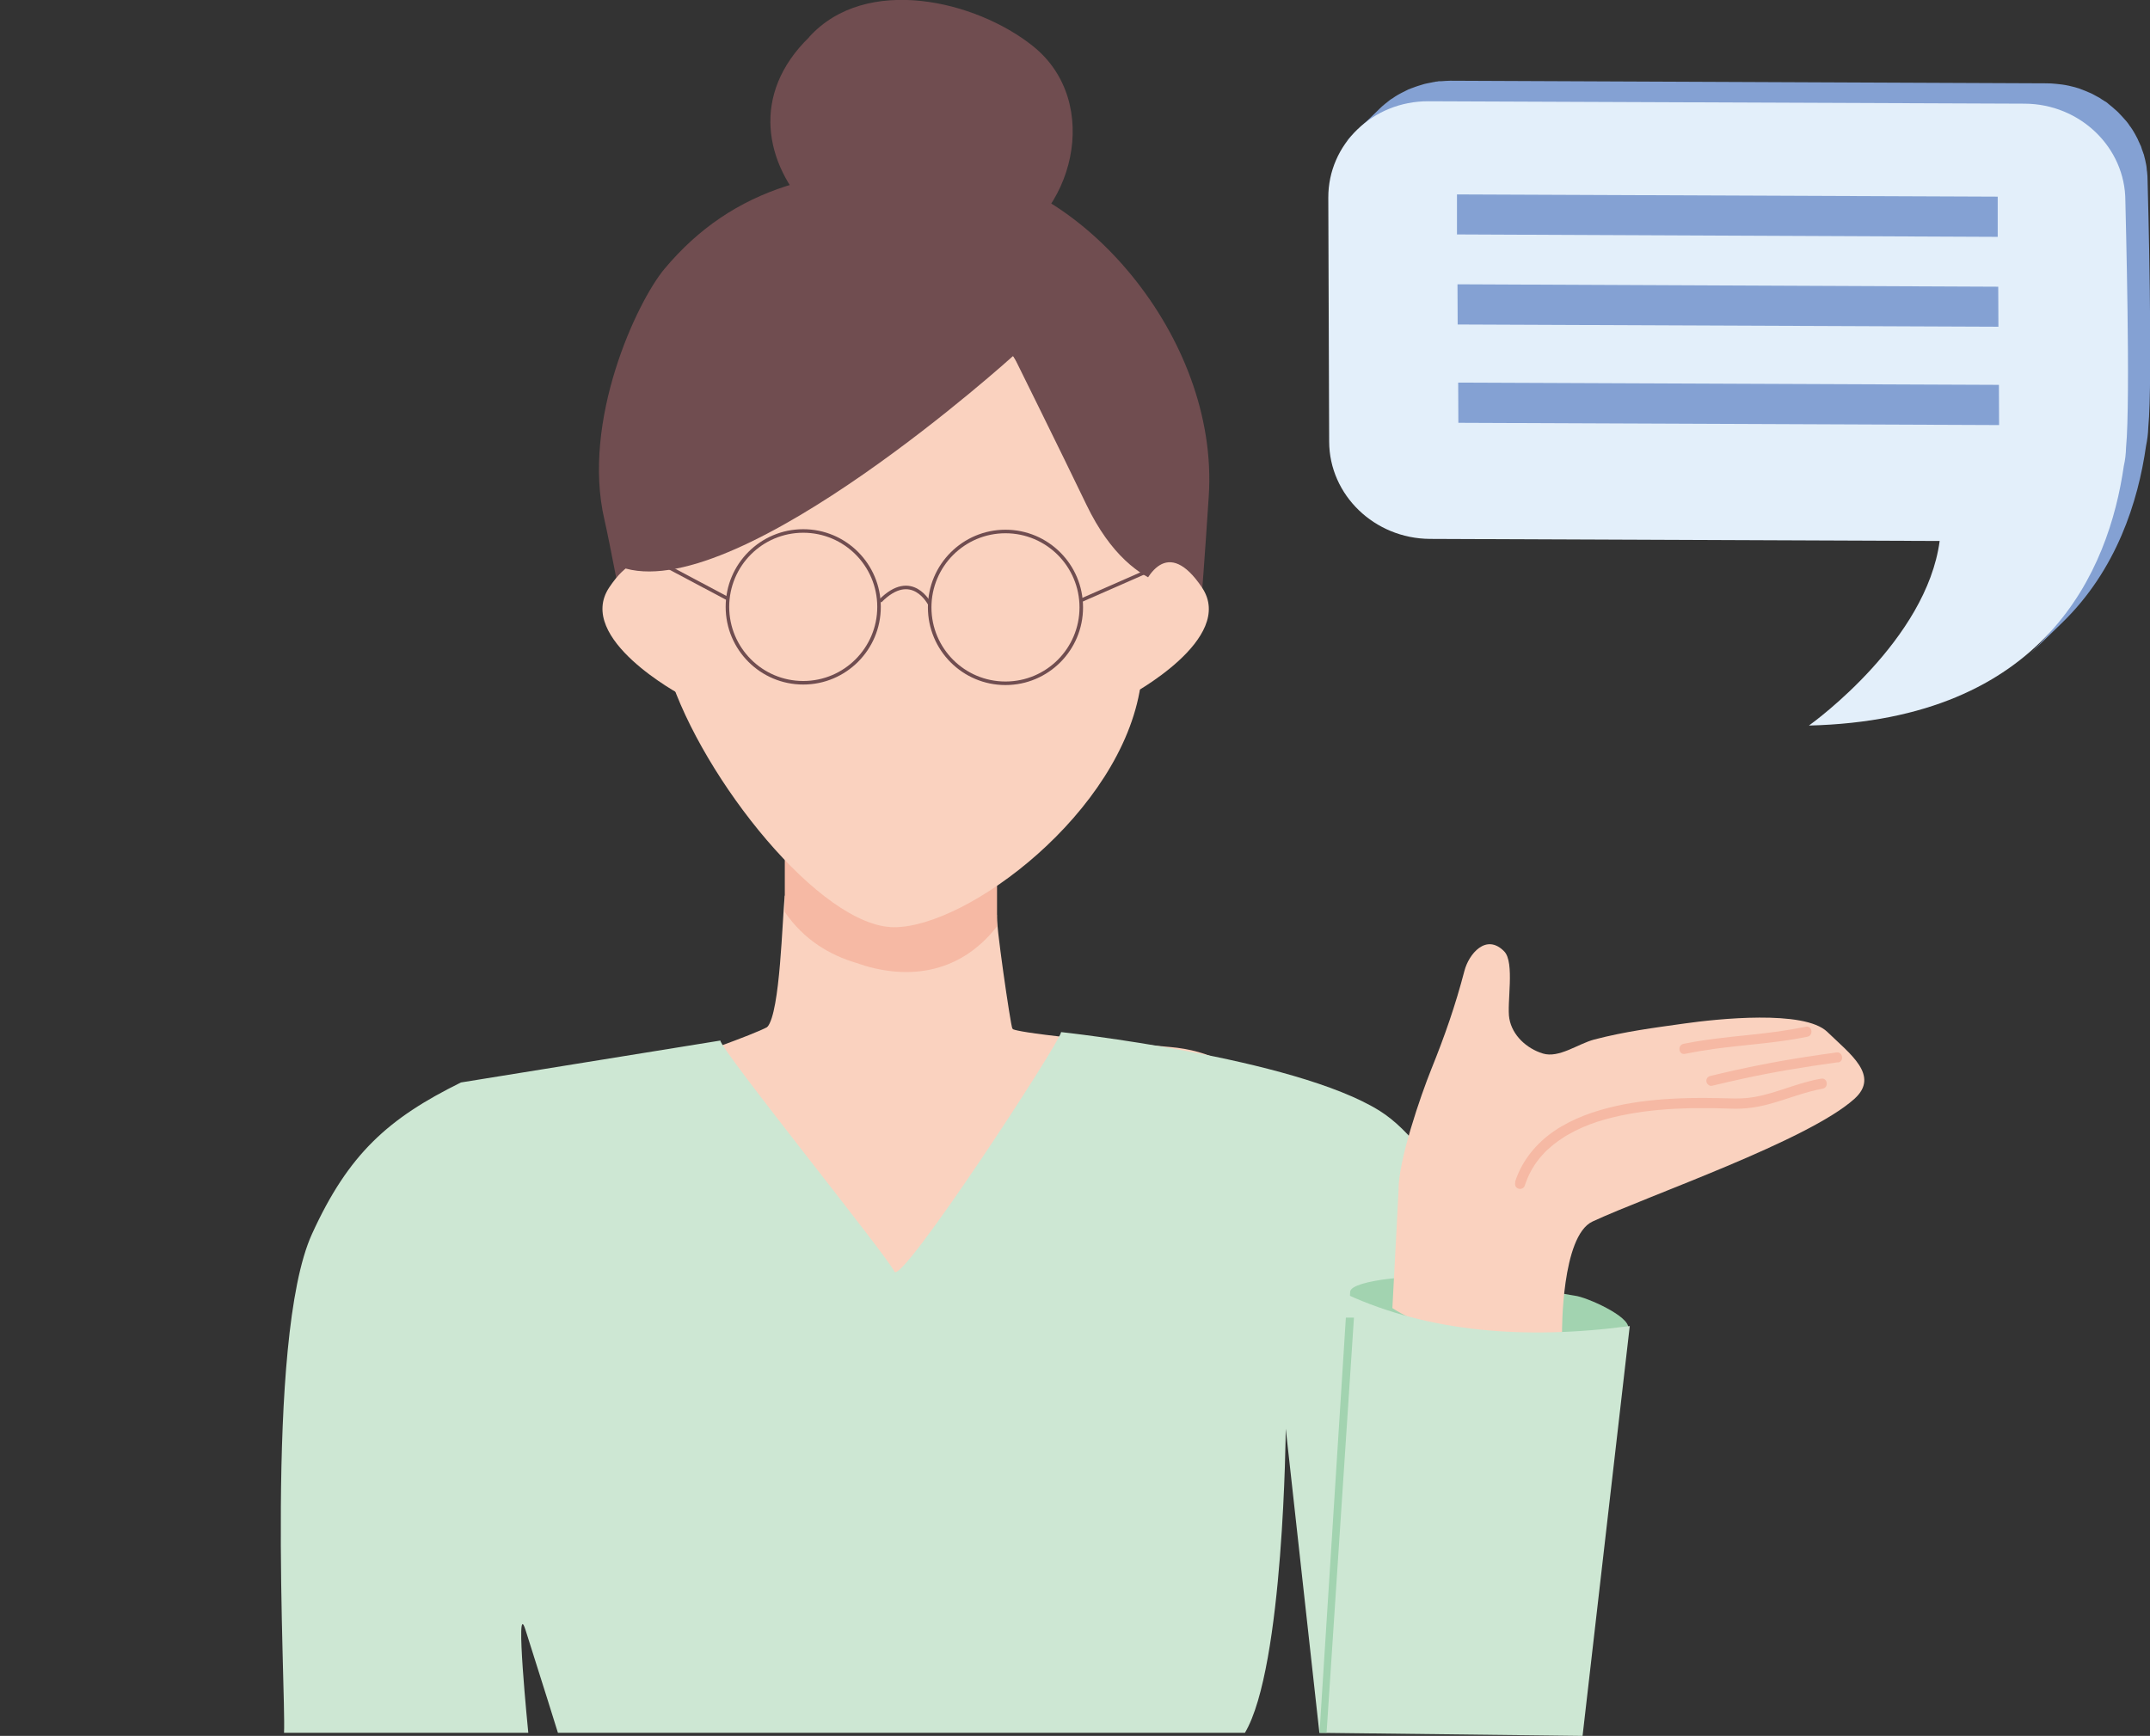
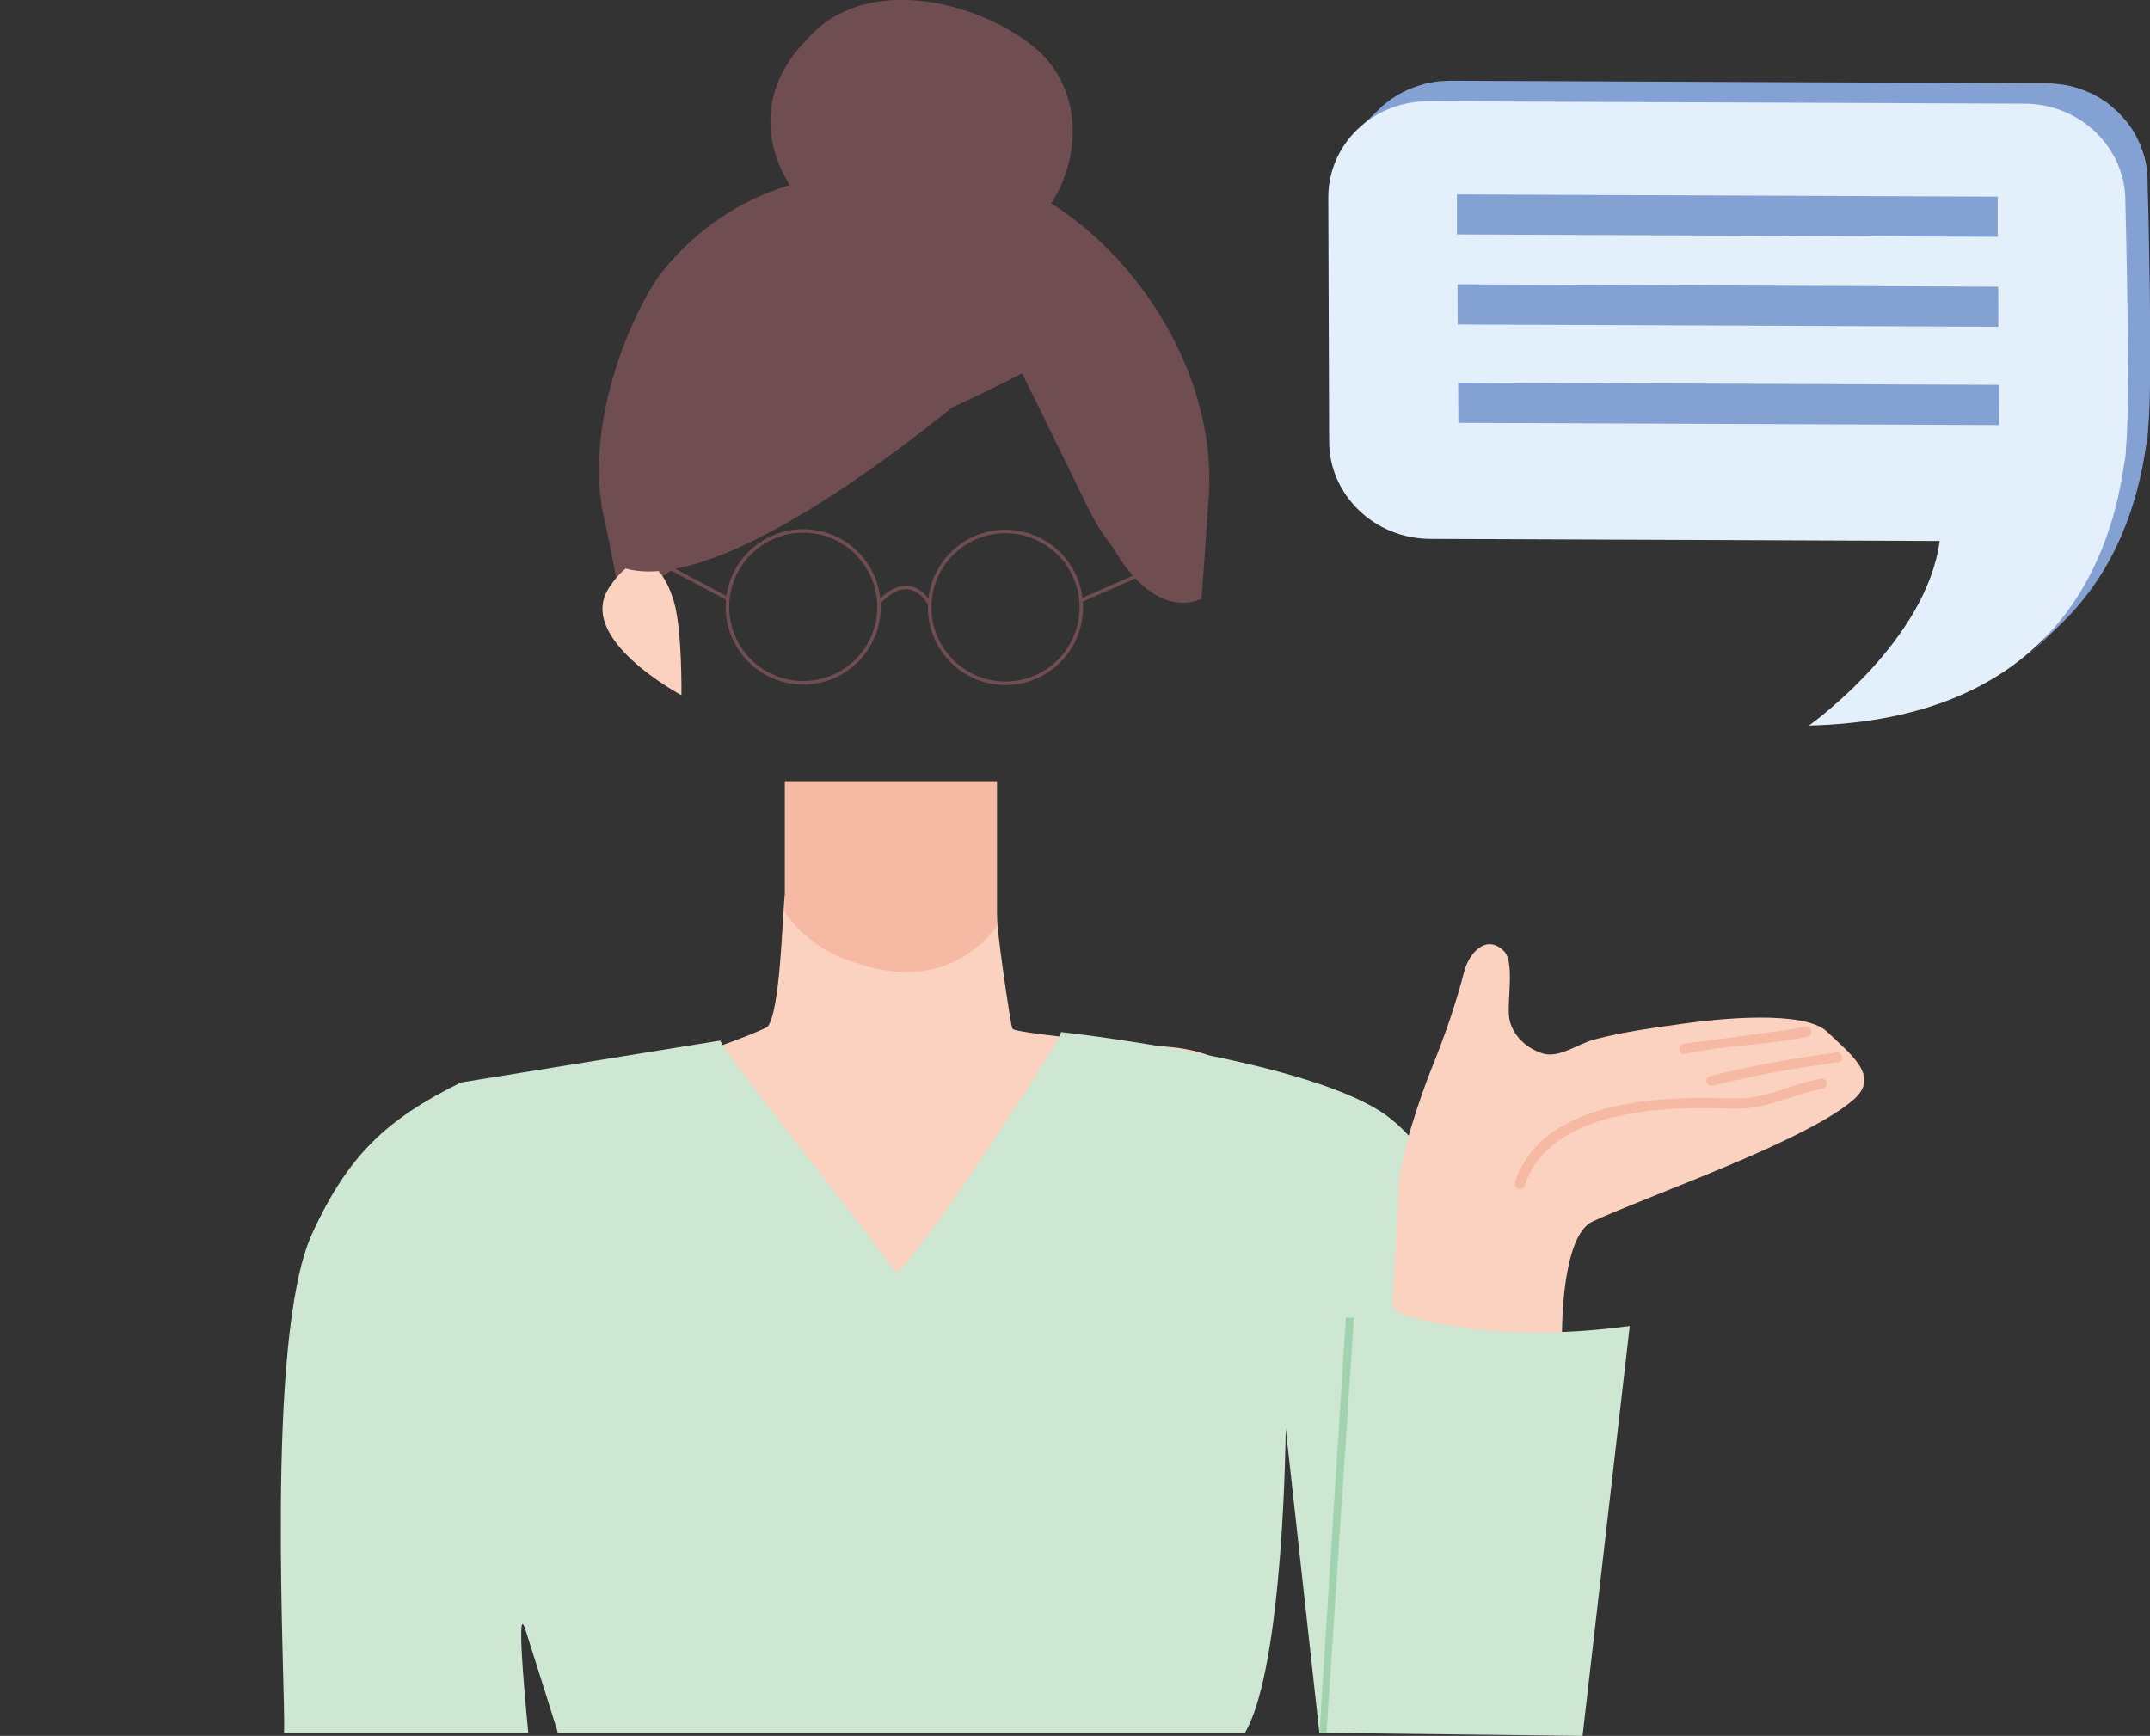
<svg xmlns="http://www.w3.org/2000/svg" viewBox="0 0 291 235" fill="none">
  <rect x="0" y="0" width="291" height="235" fill="#333333" stroke="none" />
  <g clip-path="url(#clip0_25_2750)">

</g>
  <g clip-path="url(#clip1_25_2750)">
    <path d="M190.252 15.39C190.019 15.39 189.809 15.46 189.576 15.483C189.25 15.53 188.947 15.6 188.62 15.67C188.41 15.716 188.2 15.763 188.014 15.81C187.827 15.857 187.641 15.927 187.478 15.973C187.244 16.044 186.988 16.137 186.755 16.23C186.615 16.277 186.475 16.324 186.335 16.394C186.032 16.534 185.752 16.651 185.449 16.814C185.379 16.837 185.333 16.861 185.263 16.907C184.913 17.094 184.586 17.281 184.26 17.491C184.19 17.538 184.097 17.608 184.027 17.655C183.77 17.818 183.514 18.005 183.281 18.192C183.211 18.262 183.141 18.309 183.048 18.379C182.745 18.636 182.441 18.892 182.162 19.149C183.654 17.701 185.146 16.254 186.638 14.806C186.638 14.782 186.685 14.759 186.708 14.736C186.918 14.525 187.151 14.315 187.384 14.129C187.431 14.082 187.478 14.059 187.524 14.012C187.594 13.965 187.664 13.895 187.734 13.848C187.851 13.755 187.967 13.662 188.084 13.568C188.2 13.475 188.34 13.381 188.48 13.311C188.55 13.264 188.643 13.194 188.713 13.148C188.76 13.124 188.807 13.078 188.853 13.054C189.11 12.891 189.39 12.727 189.669 12.587C189.669 12.587 189.693 12.587 189.716 12.564C189.763 12.54 189.833 12.517 189.902 12.47C190.136 12.354 190.322 12.26 190.555 12.143C190.625 12.097 190.719 12.073 190.788 12.05C190.928 11.98 191.068 11.933 191.208 11.887C191.325 11.84 191.465 11.793 191.581 11.747C191.698 11.7 191.814 11.677 191.931 11.63C192.094 11.583 192.281 11.513 192.467 11.466C192.56 11.443 192.677 11.396 192.77 11.373C192.864 11.35 192.98 11.326 193.073 11.303C193.377 11.233 193.703 11.186 194.006 11.116C194.123 11.116 194.239 11.069 194.356 11.046C194.449 11.046 194.566 11.046 194.706 10.999C194.799 10.999 194.892 10.999 195.009 10.999C195.428 10.976 195.848 10.929 196.268 10.929L276.964 11.28C277.407 11.28 277.826 11.303 278.269 11.35C278.409 11.35 278.549 11.396 278.689 11.396C278.969 11.42 279.272 11.466 279.552 11.513C279.715 11.536 279.855 11.583 280.018 11.606C280.275 11.677 280.531 11.723 280.788 11.793C280.951 11.84 281.091 11.887 281.254 11.933C281.347 11.957 281.44 11.98 281.534 12.027C281.627 12.05 281.72 12.12 281.837 12.143C282.14 12.26 282.443 12.377 282.746 12.517C282.839 12.564 282.933 12.587 283.026 12.634C283.119 12.681 283.189 12.704 283.259 12.751C283.422 12.844 283.609 12.938 283.772 13.031C283.889 13.101 284.005 13.148 284.122 13.218C284.215 13.264 284.308 13.335 284.402 13.405C284.518 13.475 284.658 13.568 284.775 13.638C284.868 13.708 284.961 13.755 285.054 13.802C285.194 13.918 285.334 14.012 285.451 14.129C285.544 14.199 285.637 14.269 285.707 14.339C285.754 14.362 285.777 14.385 285.824 14.432C286.08 14.642 286.313 14.852 286.547 15.063C286.547 15.063 286.547 15.086 286.593 15.109C286.64 15.156 286.686 15.203 286.733 15.249C286.896 15.413 287.036 15.576 287.199 15.74C287.269 15.81 287.339 15.903 287.409 15.973C287.479 16.044 287.549 16.137 287.619 16.207C287.689 16.277 287.759 16.347 287.806 16.417C287.969 16.604 288.109 16.814 288.249 17.024C288.249 17.048 288.295 17.094 288.319 17.118C288.319 17.118 288.319 17.118 288.342 17.141C288.528 17.398 288.692 17.655 288.855 17.935C288.878 17.982 288.901 18.052 288.948 18.099C289.018 18.192 289.041 18.309 289.111 18.402C289.181 18.542 289.251 18.682 289.321 18.799C289.368 18.916 289.414 19.009 289.461 19.126C289.531 19.266 289.578 19.383 289.648 19.523C289.671 19.616 289.718 19.686 289.764 19.757C289.811 19.897 289.857 20.06 289.904 20.2C289.974 20.364 290.021 20.527 290.091 20.714C290.091 20.784 290.137 20.831 290.161 20.901C290.207 21.018 290.207 21.158 290.254 21.274C290.324 21.555 290.394 21.812 290.44 22.092C290.44 22.162 290.487 22.232 290.487 22.325C290.534 22.489 290.534 22.676 290.557 22.863C290.557 23.003 290.58 23.119 290.604 23.259C290.65 23.657 290.673 24.077 290.673 24.497C290.72 25.828 291.396 51.423 290.767 57.868C290.743 58.733 290.627 59.573 290.464 60.367C289.391 67.91 286.477 77.135 279.132 84.281C277.64 85.728 276.148 87.176 274.655 88.624C281.977 81.502 284.891 72.254 285.987 64.711C286.174 63.917 286.267 63.076 286.29 62.212C286.92 55.767 286.22 30.195 286.197 28.841C286.197 28.421 286.197 28.023 286.127 27.603C286.127 27.463 286.104 27.346 286.08 27.23C286.057 26.973 286.01 26.716 285.94 26.482C285.894 26.202 285.824 25.922 285.754 25.665C285.707 25.478 285.661 25.291 285.614 25.104C285.567 24.941 285.497 24.777 285.427 24.614C285.357 24.381 285.264 24.147 285.171 23.937C285.124 23.797 285.054 23.68 284.984 23.54C284.868 23.306 284.751 23.049 284.635 22.816C284.588 22.699 284.518 22.606 284.448 22.512C284.262 22.185 284.052 21.858 283.842 21.555C283.842 21.508 283.795 21.485 283.772 21.461C283.585 21.181 283.376 20.901 283.142 20.644C283.072 20.551 283.003 20.48 282.933 20.41C282.723 20.177 282.49 19.92 282.256 19.71C282.21 19.663 282.186 19.616 282.14 19.57C281.86 19.313 281.58 19.056 281.277 18.823C281.184 18.752 281.114 18.682 281.021 18.612C280.811 18.449 280.578 18.285 280.345 18.122C280.228 18.029 280.088 17.958 279.971 17.865C279.762 17.748 279.552 17.608 279.342 17.491C279.179 17.398 278.992 17.305 278.829 17.211C278.642 17.118 278.479 17.048 278.293 16.954C277.99 16.814 277.71 16.697 277.383 16.581C277.197 16.511 277.01 16.441 276.801 16.37C276.637 16.324 276.497 16.277 276.358 16.23C276.101 16.16 275.845 16.09 275.565 16.044C275.402 15.997 275.262 15.973 275.098 15.95C274.819 15.88 274.539 15.857 274.259 15.81C274.119 15.81 273.979 15.787 273.839 15.763C273.42 15.716 272.977 15.693 272.534 15.693L191.838 15.366C191.418 15.366 190.998 15.366 190.602 15.413C190.509 15.413 190.392 15.413 190.276 15.436L190.252 15.39Z" fill="#84A1D3" />
    <path d="M193.33 13.708C185.822 13.685 179.76 19.523 179.784 26.762L179.9 59.783C179.923 67.023 186.032 72.908 193.54 72.954L262.531 73.235C260.736 86.639 245.651 97.638 244.835 98.222C276.894 97.428 285.428 77.228 287.456 63.076C287.643 62.282 287.736 61.441 287.759 60.577C288.389 54.132 287.689 28.561 287.666 27.206C287.666 19.967 281.534 14.058 274.026 14.035L193.33 13.708Z" fill="#E3EFFA" />
    <path d="M197.2 26.319V31.737L270.389 32.064V26.622L197.2 26.319Z" fill="#84A1D3" />
    <path d="M197.27 38.486L197.294 43.927L270.482 44.231L270.459 38.813L197.27 38.486Z" fill="#84A1D3" />
    <path d="M197.364 51.797L197.387 57.238L270.575 57.542L270.552 52.1L197.364 51.797Z" fill="#84A1D3" />
    <path d="M137.022 139.23C137.022 139.23 135.577 139.814 158.263 141.729C180.949 143.644 172.509 174.096 172.509 174.096L121.004 201.185L75.562 170.639L71.552 150.463C71.552 150.463 99.81 141.215 103.891 139.02C107.971 136.825 137.046 139.23 137.046 139.23H137.022Z" fill="#FAD2BF" />
    <path d="M162.623 81.034C162.623 81.034 163.019 76.154 163.602 67.21C165.048 45.421 145.859 24.147 129.631 23.096C111.608 21.928 99.181 25.361 89.948 36.384C86.194 40.867 78.686 56.934 81.81 70.362C82.556 73.608 84.095 81.875 84.095 81.875C108.787 65.061 107.178 64.244 117.647 60.017C130.354 54.879 139.564 49.905 139.564 49.905C139.564 49.905 145.999 64.804 149.286 71.576C155.815 85.098 162.646 81.034 162.646 81.034H162.623Z" fill="#704D50" />
    <path d="M109.51 5.021C117.227 -3.503 132.126 0.093 139.797 6.235C149.286 13.802 145.393 29.565 134.807 33.978C117.414 42.712 93.562 20.55 109.533 5.021H109.51Z" fill="#704D50" />
    <path d="M134.947 123.91C134.667 124.237 136.789 138.926 137.022 139.23C137.745 140.14 135.367 152.191 132.313 156.768C128.326 162.699 124.269 169.448 120.282 175.403C110.862 161.345 98.551 145.909 101.163 144.577C102.632 143.83 102.632 140.444 103.867 139.02C105.616 137.011 105.872 124.307 106.222 121.225C109.23 124.284 112.727 127.39 116.271 128.324C122.567 130.332 129.608 130.005 134.947 123.887V123.91Z" fill="#FAD2BF" />
    <path d="M134.947 105.765V125.405C129.608 132.247 122.194 132.598 115.898 130.356C112.378 129.305 108.88 127.32 106.222 123.467V105.765H134.947Z" fill="#F6B9A4" />
-     <path d="M89.784 68.821C89.621 73.024 87.499 81.712 90.554 91.24C95.1 105.462 111.095 125.522 121.028 125.522C130.96 125.522 151.781 109.992 154.369 92.851C155.675 84.281 156.304 70.479 156.304 70.479C156.304 70.479 162.04 50.979 147.771 41.475C133.502 31.97 102.095 36.22 96.15 42.993C90.181 49.765 89.831 68.821 89.831 68.821H89.784Z" fill="#FAD2BF" />
    <path d="M137.162 48.154C137.162 48.154 143.807 61.582 147.071 68.377C153.6 81.899 162.67 79.54 162.67 79.54C162.67 79.54 157.47 64.501 156.654 58.499C155.838 52.497 145.952 47.523 137.139 48.154H137.162Z" fill="#704D50" />
    <path d="M128.046 34.796C128.046 34.796 163.066 30.032 158.263 70.922L155.955 76.084L128.046 34.796Z" fill="#704D50" />
    <path d="M136.09 34.632C136.09 34.632 118.626 28.187 103.308 34.632C87.989 41.078 84.212 61.114 84.212 61.114L86.031 76.084L88.922 77.391C88.922 77.391 119.838 43.226 133.152 40.774C146.465 38.322 136.066 34.632 136.066 34.632H136.09Z" fill="#704D50" />
    <path d="M92.233 94.112C92.233 94.112 77.823 86.452 82.463 79.516C87.103 72.581 90.157 77.695 91.253 81.572C92.349 85.448 92.233 94.112 92.233 94.112Z" fill="#FAD2BF" />
    <path d="M178.361 232.641L174.024 193.408C174.024 193.408 173.791 225.682 168.499 234.58H75.515C75.515 234.58 73.417 227.831 71.108 220.591C69.639 216.014 71.505 234.58 71.505 234.58H38.443C38.723 228.601 35.762 181.288 42.22 167.066C47.163 156.207 52.549 151.397 62.388 146.539L97.502 140.865C97.549 142.149 120.165 170.126 121.051 172.134C121.914 174.142 143.481 141.121 143.621 139.72C143.621 139.72 175.19 143.13 186.755 150.392C195.009 155.577 201.444 171.457 202.913 177.645C204.848 185.889 205.058 234.556 205.058 234.556H178.571L178.361 232.618V232.641Z" fill="#CDE7D3" />
-     <path d="M184.447 194.856L214.617 198.336C216.203 198.523 217.625 197.378 217.812 195.79L220.376 179.77C220.563 178.182 214.734 175.59 213.148 175.403C213.148 175.403 204.452 173.932 198.296 173.115C192.141 172.297 182.931 173.278 182.745 174.843L181.905 191.634C181.719 193.221 182.861 194.646 184.447 194.833V194.856Z" fill="#A2D3B0" />
    <path d="M189.296 161.158C189.203 157.235 192.304 148.267 193.726 144.741C195.545 140.234 196.967 136.17 198.203 131.453C198.786 129.165 201.141 126.292 203.589 128.791C205.058 130.286 203.915 135.844 204.288 137.899C204.685 140.164 206.62 141.939 208.812 142.616C211.003 143.293 213.568 141.308 215.783 140.724C220.003 139.627 223.711 139.16 228.024 138.552C232.337 137.945 244.205 136.661 247.329 139.697C250.384 142.663 254.487 145.605 250.99 148.758C244.718 154.409 223.198 161.812 215.55 165.362C211.33 167.323 211.423 180.307 211.423 180.307C206.177 183.764 194.239 180.821 188.457 177.085L189.296 161.135V161.158Z" fill="#FAD2BF" />
    <path d="M205.058 160.014C205.967 157.165 207.902 154.783 210.374 153.101C212.892 151.397 215.83 150.369 218.791 149.715C221.612 149.085 224.527 148.804 227.418 148.688C229.609 148.594 231.801 148.641 233.993 148.688C235.182 148.734 236.324 148.711 237.49 148.501C239.962 148.057 242.27 147.053 244.695 146.422C245.278 146.259 245.884 146.119 246.49 146.025C247.353 145.862 247.563 147.216 246.7 147.38C244.252 147.824 241.943 148.781 239.565 149.435C237.887 149.902 236.208 150.135 234.482 150.089C233.666 150.065 232.85 150.042 232.058 150.019C231.521 150.019 230.985 150.019 230.449 150.019C230.169 150.019 229.889 150.019 229.586 150.019C229.446 150.019 229.306 150.019 229.166 150.019C229.096 150.019 229.003 150.019 228.933 150.019C228.887 150.019 228.863 150.019 228.817 150.019C228.863 150.019 228.91 150.019 228.817 150.019C225.995 150.089 223.198 150.299 220.423 150.813C217.532 151.35 214.804 152.12 212.216 153.615C211.889 153.802 211.726 153.895 211.4 154.129C211.097 154.316 210.817 154.526 210.537 154.736C210.257 154.946 209.977 155.18 209.721 155.413C209.604 155.53 209.488 155.623 209.348 155.74C209.301 155.787 209.231 155.857 209.185 155.904C209.161 155.927 209.115 155.974 209.091 155.997C209.161 155.927 209.068 156.02 209.045 156.044C208.042 157.095 207.296 158.216 206.76 159.477C206.62 159.827 206.48 160.177 206.364 160.528C206.247 160.878 205.804 161.041 205.478 160.901C205.104 160.761 204.988 160.364 205.104 160.014H205.058Z" fill="#F6B9A4" />
    <path d="M178.594 234.579L214.198 235L220.586 179.513C206.2 181.428 193.33 180.261 182.348 175.263L178.571 234.579H178.594Z" fill="#CDE7D3" />
    <path d="M248.752 143.807C244.368 144.414 240.008 145.115 235.695 146.072C234.366 146.352 233.037 146.679 231.731 146.983C231.381 147.076 231.008 146.749 230.962 146.423C230.892 146.026 231.172 145.722 231.521 145.652C235.811 144.601 240.148 143.737 244.532 143.06C245.884 142.85 247.213 142.663 248.565 142.476C249.428 142.359 249.638 143.714 248.775 143.83L248.752 143.807Z" fill="#F6B9A4" />
-     <path d="M244.625 140.351C240.428 141.215 236.138 141.425 231.894 142.009C230.612 142.196 229.33 142.406 228.07 142.663C227.208 142.849 226.998 141.495 227.861 141.308C232.058 140.444 236.348 140.234 240.591 139.65C241.873 139.463 243.156 139.253 244.415 138.996C245.278 138.809 245.487 140.164 244.625 140.351Z" fill="#F6B9A4" />
-     <path d="M152.924 94.135C152.924 94.135 167.333 86.476 162.693 79.54C158.053 72.604 154.999 77.718 153.903 81.595C152.807 85.472 152.924 94.135 152.924 94.135Z" fill="#FAD2BF" />
+     <path d="M244.625 140.351C240.428 141.215 236.138 141.425 231.894 142.009C230.612 142.196 229.33 142.406 228.07 142.663C227.208 142.849 226.998 141.495 227.861 141.308C241.873 139.463 243.156 139.253 244.415 138.996C245.278 138.809 245.487 140.164 244.625 140.351Z" fill="#F6B9A4" />
    <path d="M137.162 48.153C137.162 48.153 100.556 81.314 84.702 76.971C84.702 76.971 95.917 38.719 132.452 38.602C136.393 39.653 141.872 42.105 137.162 48.177V48.153Z" fill="#704D50" />
    <path d="M182.162 178.369L178.594 234.58H179.55L183.257 178.369H182.162Z" fill="#A2D3B0" />
    <path d="M108.717 92.43C114.383 92.43 118.976 87.83 118.976 82.155C118.976 76.48 114.383 71.88 108.717 71.88C103.051 71.88 98.458 76.48 98.458 82.155C98.458 87.83 103.051 92.43 108.717 92.43Z" stroke="#704D50" stroke-width="0.48" stroke-miterlimit="10" />
    <path d="M136.09 92.5C141.756 92.5 146.349 87.9 146.349 82.225C146.349 76.55 141.756 71.95 136.09 71.95C130.424 71.95 125.831 76.55 125.831 82.225C125.831 87.9 130.424 92.5 136.09 92.5Z" stroke="#704D50" stroke-width="0.48" stroke-miterlimit="10" />
    <path d="M125.854 81.805C125.854 81.805 123.452 76.971 119.116 81.385" stroke="#704D50" stroke-width="0.48" stroke-miterlimit="10" />
    <path d="M89.644 76.34L98.481 81.034" stroke="#704D50" stroke-width="0.48" stroke-miterlimit="10" />
    <path d="M146.279 81.291L155.162 77.391" stroke="#704D50" stroke-width="0.48" stroke-miterlimit="10" />
  </g>
  <defs>
    <clipPath id="clip0_25_2750">
      <rect width="125" height="70.083" fill="white" transform="translate(0 56)" />
    </clipPath>
    <clipPath id="clip1_25_2750">
      <rect width="253" height="235" fill="white" transform="translate(38)" />
    </clipPath>
  </defs>
</svg>